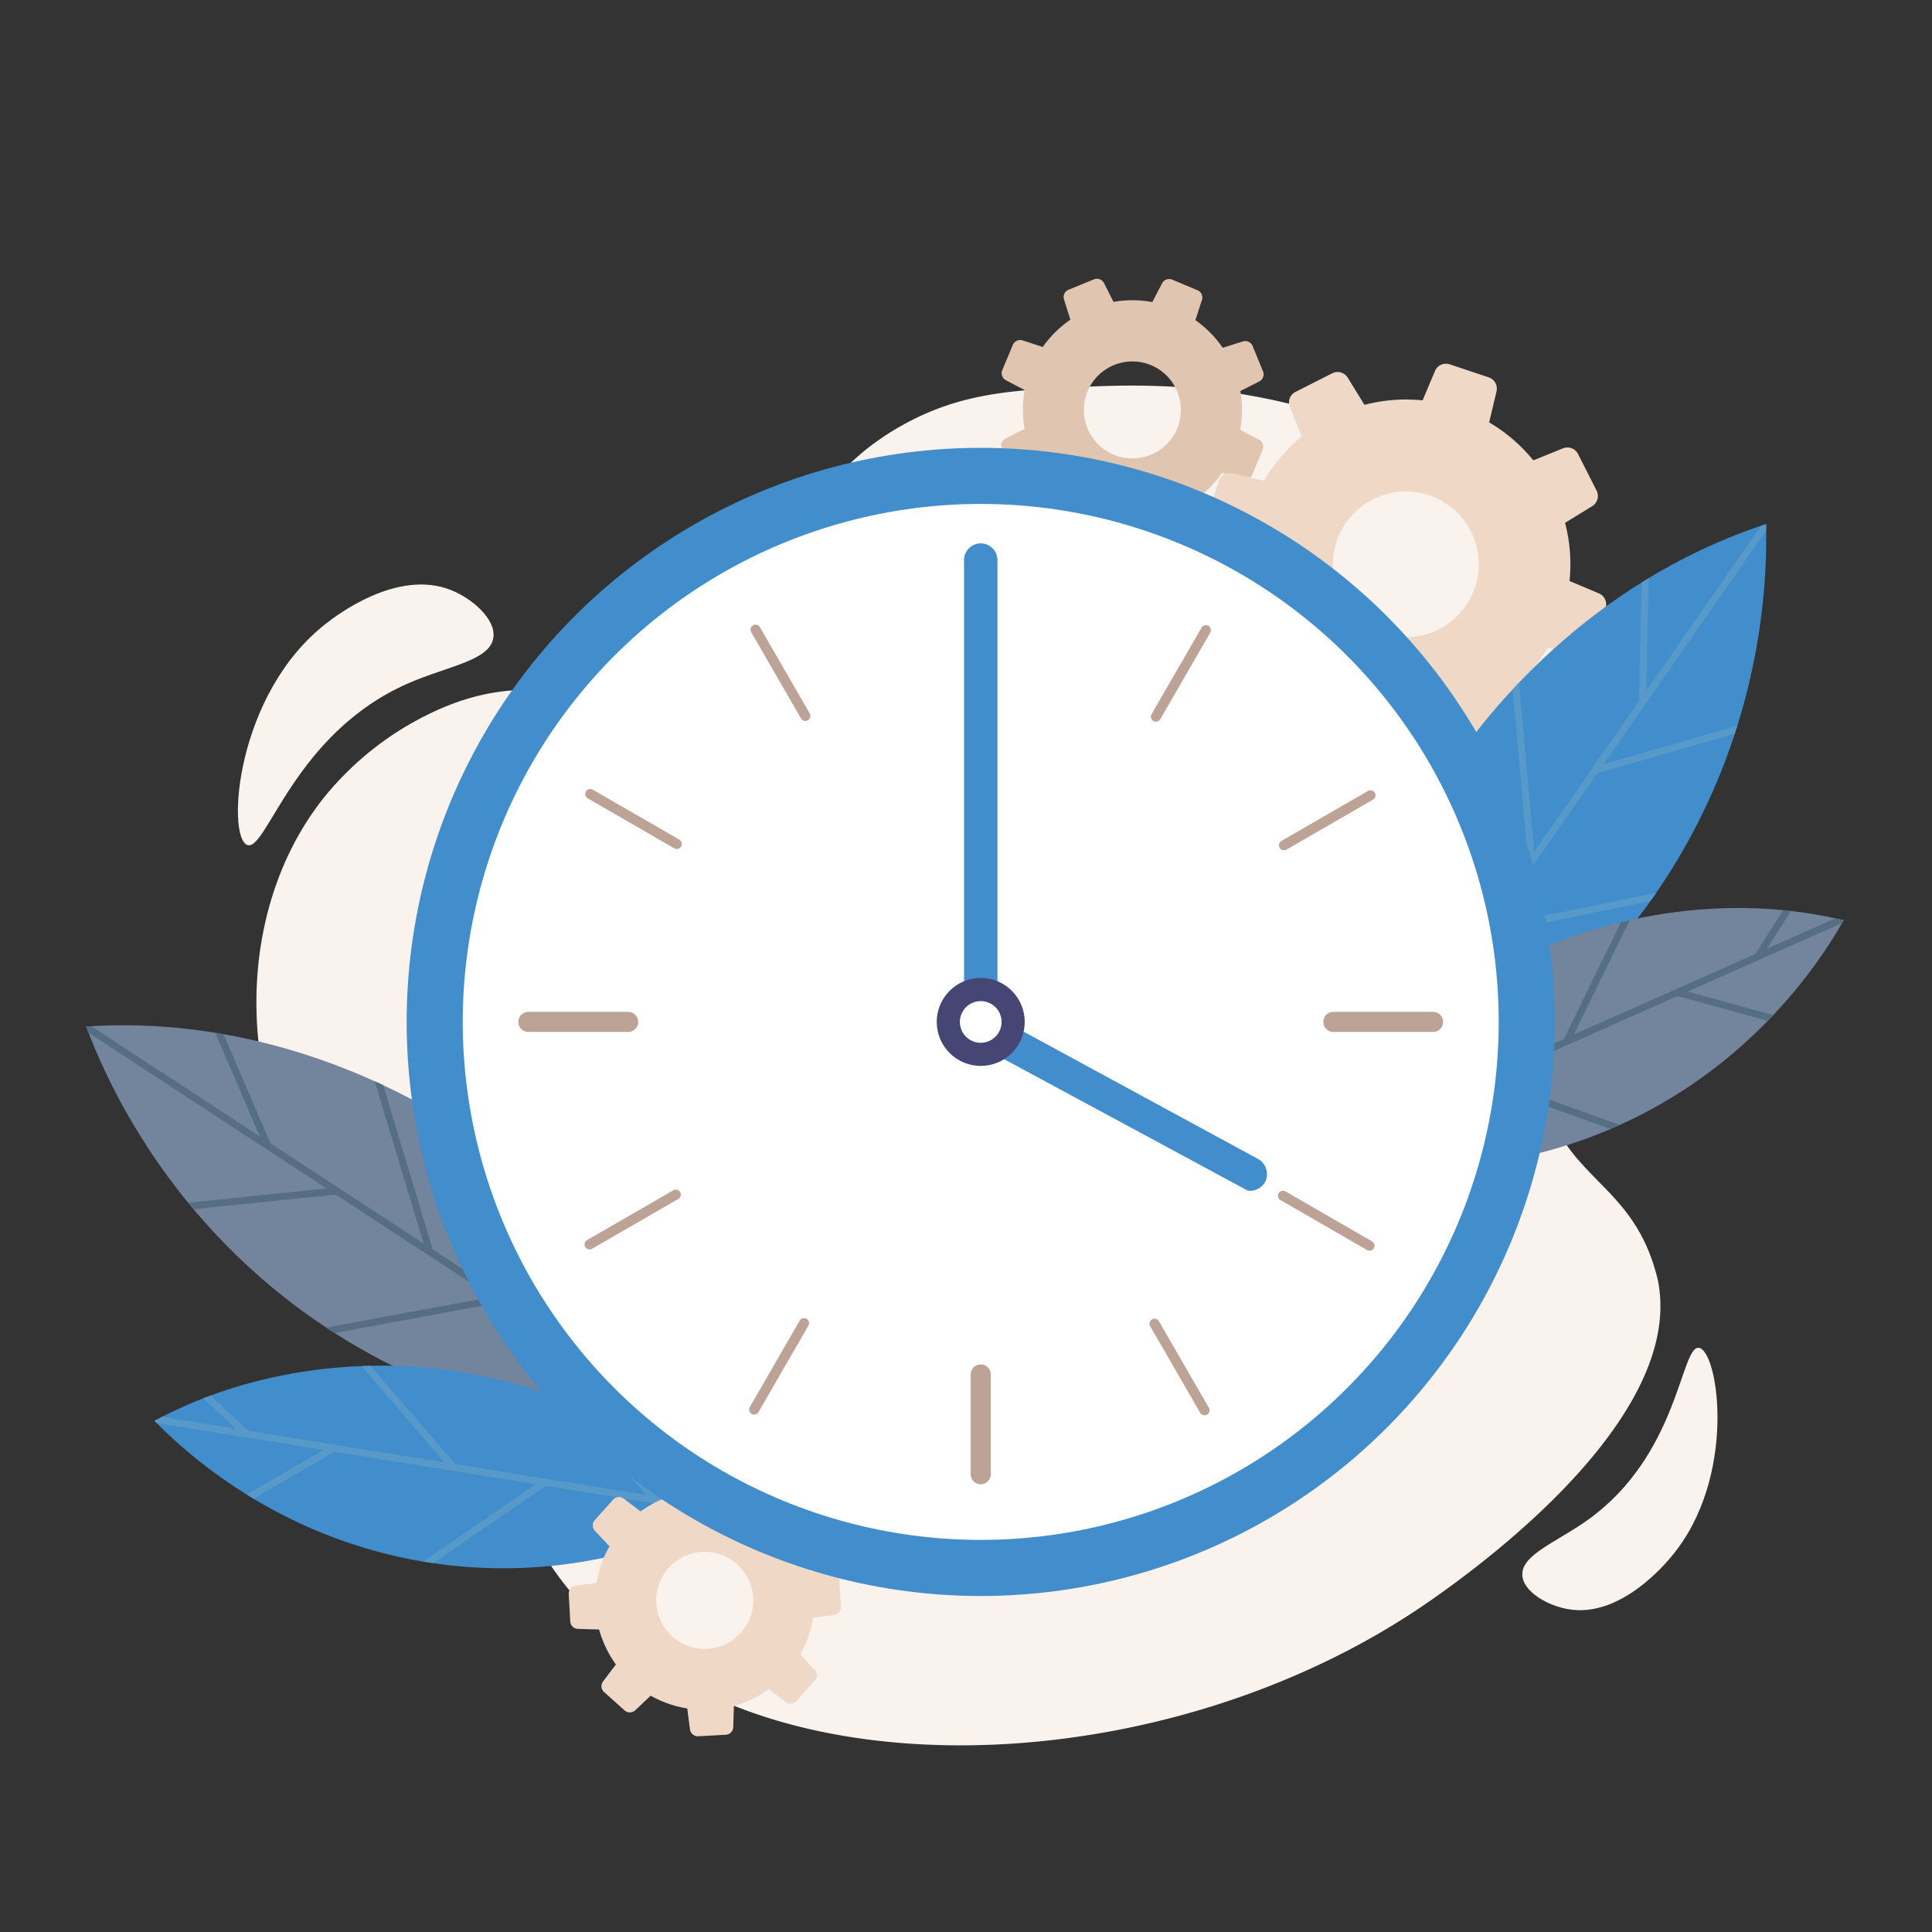
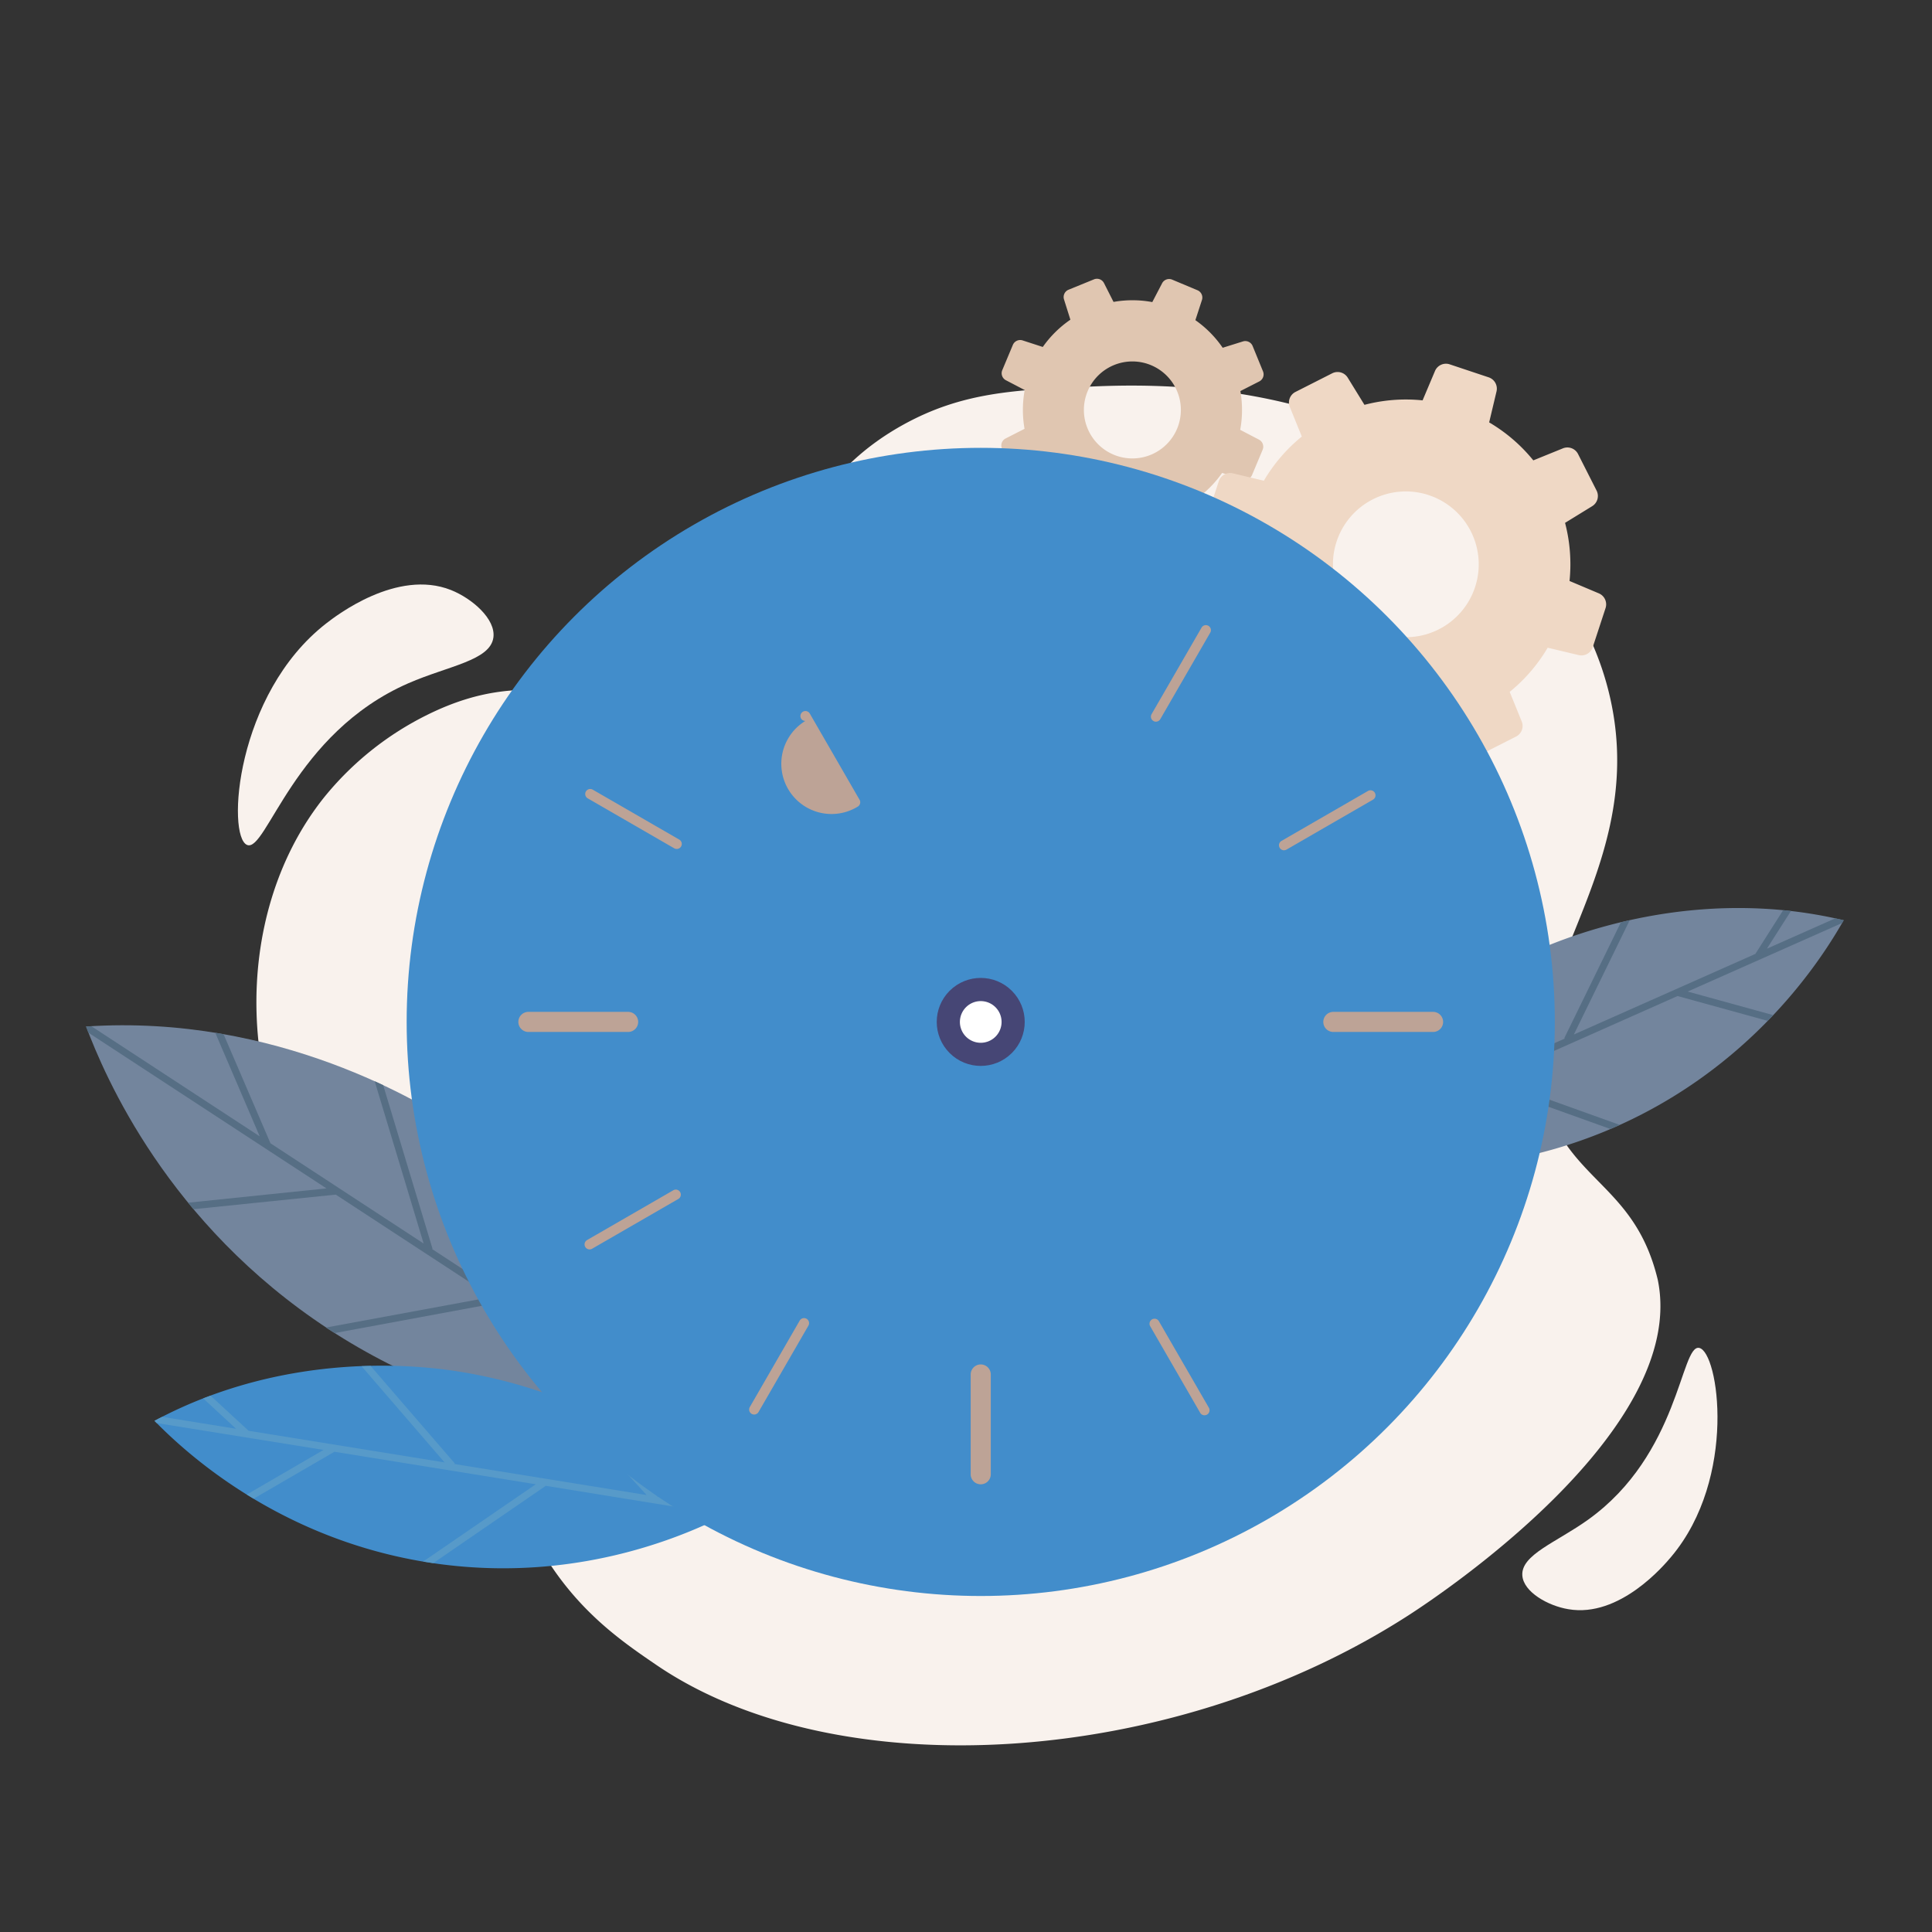
<svg xmlns="http://www.w3.org/2000/svg" id="ae49ad62-1dce-44fc-98c0-b3c8eeb64e55" data-name="Laag 1" viewBox="0 0 700 700">
  <rect x="0" y="0" width="700" height="700" fill="#333333" stroke="none" />
  <defs>
    <style>.acc98b6b-c624-4f9d-805f-239fdc72bf14{fill:#f9f2ed;}.e7b4294a-45b6-48d5-9306-a9ce71ce1128{fill:#73859d;}.f5a4a243-0a4c-4a20-8d29-b70e243cac95{fill:#566e84;}.fee167b9-2288-4bae-9e2a-f626074c514d{fill:#428dcb;}.b57dd907-b9e3-4af4-a608-fd3565ee5186{fill:#579ac9;}.f9621a01-96fd-465b-bfde-2dea8105a9ce{fill:#e0c6b1;}.ae55e8d0-8c3a-4125-bd29-c624c6ef9701{fill:#efd8c5;}.e9126a9d-9a0b-4973-879b-cbcf7678e72e{fill:#fff;}.b76c8e21-1bcf-4438-9a34-1290dd1f56b3{fill:#bda396;}.e78c0af0-caab-4629-b0b8-8801e2ccfc6c{fill:#464675;}</style>
  </defs>
  <path class="acc98b6b-c624-4f9d-805f-239fdc72bf14" d="M200.13,568c12.12,17.8,26.33,27.5,37.65,35.22,65.79,44.88,187.24,37.29,273-18.26,10.34-6.7,101.1-66.78,89.86-121.28-7.34-30.49-26.58-34.58-37.46-56.15-23.41-46.43,35.5-87.44,20.18-154.8-6.87-30.22-25-49.7-34.84-60.21-53-56.88-132.13-53.39-154.68-52.4-26.22,1.16-45.19,2-66.39,13.66-49.71,27.36-40.32,75-84,92.79C211.83,259.41,194,239.6,154.81,259A111.8,111.8,0,0,0,117.35,289C82.44,332.86,86.66,402,118.94,440.38c18.77,22.33,30,14,47.22,38.09C188.48,509.68,176.85,533.79,200.13,568Z" />
  <path class="acc98b6b-c624-4f9d-805f-239fdc72bf14" d="M605.55,564c24-28.55,17.16-74.3,10.08-75.63-6.7-1.26-7.13,38.55-40.24,62.25-11.45,8.2-24.36,12.71-23.82,20.22.43,6,9.36,11,16.66,12.2C586.85,586.26,603.05,567,605.55,564Z" />
  <path class="acc98b6b-c624-4f9d-805f-239fdc72bf14" d="M118.2,225.87C85.29,251.45,82.1,303,89.51,306.13c7,2.94,16.81-40.45,58.51-58.6,14.42-6.28,29.58-8.2,30.74-16.52.93-6.7-7.68-14.16-15.36-17.23C143.81,206,121.61,223.22,118.2,225.87Z" />
  <path class="e7b4294a-45b6-48d5-9306-a9ce71ce1128" d="M119,481.53c58.24,38.18,116.19,37.75,135.53,36.78-6.82-18.12-29.55-71.43-87.79-109.61-13.4-8.78-66.2-41.41-135.54-36.78C38,390,60.73,443.35,119,481.53Z" />
  <path class="f5a4a243-0a4c-4a20-8d29-b70e243cac95" d="M181.36,471.86,121.23,483c-.76-.48-1.51-.94-2.26-1.43l-.85-.58,60.17-11.1-56.64-37.06L70.1,438.12c-.66-.79-1.31-1.57-1.95-2.36l50.13-5.18L32,374.14l-.85-2.22c.66-.05,1.3-.06,1.95-.1l61,39.9L78,374.2l3,.5,17,39.54,55.49,36.31-17.73-58.8c1.05.48,2.08.95,3.08,1.43l17.88,59.29-.2.06,54.4,35.6-20.63-61.69c1.29,1.12,2.55,2.24,3.8,3.36l20.25,60.55,39.39,25.8c.3.76.58,1.49.83,2.16l-2,.1-17.8-11.65-36.9,7.14c-2.06-.42-4.15-.87-6.28-1.37l40.13-7.77Z" />
  <path class="fee167b9-2288-4bae-9e2a-f626074c514d" d="M158.9,566.64c52.89,7.16,93.09-11.9,106.8-19.18a181.7,181.7,0,0,0-99.54-50.53c-12.58-2-61.51-8.25-110.19,17.86C66.44,525.5,101.72,558.91,158.9,566.64Z" />
  <path class="b57dd907-b9e3-4af4-a608-fd3565ee5186" d="M197.75,538.34l-40.77,28c-1.23-.18-2.46-.36-3.67-.56l40.81-28L121.17,526,91.9,543c-.84-.5-1.67-1-2.48-1.5l27.8-16.17L56.77,515.6l-.8-.81c.93-.5,1.87-1,2.8-1.44l26.76,4.32-11.91-11c.89-.35,1.77-.68,2.66-1L90.07,518.4l71,11.46L131,495c1.11-.05,2.2-.08,3.27-.1l30.55,35.37-.2.17,69.67,11.24-32.35-35.28c1.83.7,3.64,1.41,5.4,2.14l30.95,33.74s26.54,4.32,26.54,4.32l.88.87c-1.76.93-3.95,2.06-6.54,3.3l2.91-2Z" />
  <path class="f9621a01-96fd-465b-bfde-2dea8105a9ce" d="M399.53,194.4l3.55-6.82a39.26,39.26,0,0,0,14.05.06l3.49,6.85a2.88,2.88,0,0,0,3.64,1.36l9.2-3.76a2.87,2.87,0,0,0,1.65-3.52l-2.31-7.33a39.77,39.77,0,0,0,10-9.89l7.3,2.38a2.89,2.89,0,0,0,3.54-1.62l3.84-9.16a2.88,2.88,0,0,0-1.32-3.66l-6.81-3.55a39.73,39.73,0,0,0,.06-14.05l6.85-3.49a2.87,2.87,0,0,0,1.35-3.65l-3.76-9.19a2.87,2.87,0,0,0-3.52-1.65L443,126a39.27,39.27,0,0,0-9.89-10l2.38-7.31a2.87,2.87,0,0,0-1.62-3.53l-9.16-3.84a2.87,2.87,0,0,0-3.66,1.32l-3.55,6.81a39.26,39.26,0,0,0-14.05-.06L400,102.57a2.86,2.86,0,0,0-3.64-1.35l-9.2,3.75a2.87,2.87,0,0,0-1.65,3.52l2.31,7.34a39.56,39.56,0,0,0-10,9.88l-7.3-2.37a2.88,2.88,0,0,0-3.54,1.62l-3.84,9.16a2.87,2.87,0,0,0,1.32,3.65l6.81,3.55a39.73,39.73,0,0,0-.06,14.05l-6.85,3.49a2.87,2.87,0,0,0-1.35,3.65l3.76,9.19a2.87,2.87,0,0,0,3.52,1.65l7.33-2.3a39.4,39.4,0,0,0,9.89,10l-2.38,7.31a2.87,2.87,0,0,0,1.62,3.53l9.16,3.85A2.89,2.89,0,0,0,399.53,194.4Zm-5.45-52.67a17.57,17.57,0,1,1,9.4,23A17.58,17.58,0,0,1,394.08,141.73Z" />
  <path class="ae55e8d0-8c3a-4125-bd29-c624c6ef9701" d="M439.36,193.92,450,198.41a59.39,59.39,0,0,0,1.61,21.06l-9.83,6.05a4.31,4.31,0,0,0-1.59,5.63l6.74,13.31a4.31,4.31,0,0,0,5.48,2l10.7-4.35a59.24,59.24,0,0,0,16,13.76l-2.67,11.23a4.31,4.31,0,0,0,2.86,5.1l14.18,4.65a4.33,4.33,0,0,0,5.32-2.42l4.49-10.64a59.33,59.33,0,0,0,21.05-1.61l6.06,9.83a4.33,4.33,0,0,0,5.63,1.59l13.31-6.75a4.32,4.32,0,0,0,2-5.47l-4.35-10.7a59.41,59.41,0,0,0,13.76-16l11.23,2.67a4.31,4.31,0,0,0,5.1-2.86l4.65-14.18a4.33,4.33,0,0,0-2.43-5.32l-10.63-4.49a59.16,59.16,0,0,0-1.62-21.06l9.84-6.05a4.33,4.33,0,0,0,1.59-5.63l-6.75-13.31a4.32,4.32,0,0,0-5.47-2l-10.71,4.35a59.22,59.22,0,0,0-16-13.76l2.67-11.23a4.33,4.33,0,0,0-2.86-5.1L525.24,132a4.31,4.31,0,0,0-5.32,2.43l-4.49,10.63a59.14,59.14,0,0,0-21.06,1.62l-6.06-9.84a4.31,4.31,0,0,0-5.62-1.59L469.38,142a4.3,4.3,0,0,0-2.05,5.47l4.34,10.7a59.38,59.38,0,0,0-13.75,16l-11.23-2.67a4.31,4.31,0,0,0-5.1,2.86l-4.65,14.18A4.32,4.32,0,0,0,439.36,193.92Zm78.23-14.55a26.41,26.41,0,1,1-33.33,16.88A26.41,26.41,0,0,1,517.59,179.37Z" />
-   <path class="ae55e8d0-8c3a-4125-bd29-c624c6ef9701" d="M265.67,625.79l.23-7.68A39.35,39.35,0,0,0,278.56,612l6.13,4.64a2.87,2.87,0,0,0,3.87-.37l6.63-7.39a2.88,2.88,0,0,0,0-3.89l-5.28-5.59a39.63,39.63,0,0,0,4.67-13.26l7.61-1a2.87,2.87,0,0,0,2.47-3l-.54-9.92a2.86,2.86,0,0,0-2.78-2.71l-7.68-.22a39.51,39.51,0,0,0-6.08-12.67l4.64-6.13a2.87,2.87,0,0,0-.37-3.87l-7.4-6.63a2.87,2.87,0,0,0-3.89,0l-5.59,5.28a39.36,39.36,0,0,0-13.25-4.67L260.63,533a2.88,2.88,0,0,0-3-2.48l-9.92.54a2.87,2.87,0,0,0-2.71,2.79l-.22,7.68a39.31,39.31,0,0,0-12.67,6.08L226,543a2.86,2.86,0,0,0-3.87.37l-6.63,7.39a2.87,2.87,0,0,0,.05,3.89l5.27,5.59a39.57,39.57,0,0,0-4.67,13.25l-7.61,1.06a2.87,2.87,0,0,0-2.47,3l.54,9.91a2.88,2.88,0,0,0,2.78,2.72l7.68.22a39.72,39.72,0,0,0,6.08,12.67l-4.64,6.13a2.87,2.87,0,0,0,.37,3.87l7.4,6.63a2.88,2.88,0,0,0,3.89-.05l5.59-5.28A39.36,39.36,0,0,0,249,619l1,7.61a2.87,2.87,0,0,0,3,2.47l9.92-.54A2.86,2.86,0,0,0,265.67,625.79Zm-27.89-45a17.58,17.58,0,1,1,18.51,16.6A17.58,17.58,0,0,1,237.78,580.78Z" />
-   <path class="fee167b9-2288-4bae-9e2a-f626074c514d" d="M599.47,324.37c-39.74,57.19-93.64,78.46-112,84.79-.44-19.36.7-77.29,40.45-134.48,9.14-13.16,45.91-63.17,111.95-84.8C640.36,209.24,639.22,267.18,599.47,324.37Z" />
-   <path class="b57dd907-b9e3-4af4-a608-fd3565ee5186" d="M538,338.74l59.93-12.2c.51-.72,1-1.43,1.55-2.17.2-.28.38-.57.58-.85l-60,12.2,38.67-55.55,49.8-14.34q.48-1.45.93-2.91l-48.43,13.94,58.9-84.6c0-.84,0-1.65,0-2.38l-1.85.64-41.63,59.8.94-40.83c-.87.52-1.73,1-2.58,1.58l-1,43-37.89,54.43-5.54-61.16c-.8.84-1.57,1.66-2.33,2.48l5.59,61.67.21,0-37.14,53.36-3.93-64.93q-1.17,2.28-2.27,4.54l3.86,63.73-26.9,38.66c0,.81,0,1.6,0,2.31.6-.2,1.24-.43,1.91-.67L501.59,391l36.89-7.17c1.76-1.16,3.53-2.36,5.32-3.62L503.67,388Z" />
  <path class="e7b4294a-45b6-48d5-9306-a9ce71ce1128" d="M581.7,409.83c-49.31,20.41-93,12.23-108.15,8.69a181.72,181.72,0,0,1,83.35-74.25c11.66-5.1,57.37-23.67,111.1-10.84C660.61,346.46,635,387.76,581.7,409.83Z" />
  <path class="f5a4a243-0a4c-4a20-8d29-b70e243cac95" d="M536.92,392.37l46.57,16.69c1.14-.49,2.28-1,3.4-1.48l-46.6-16.7,67.52-30,32.66,9c.68-.69,1.35-1.39,2-2.08l-31-8.54,56-24.85.56-1c-1-.24-2-.46-3.07-.68l-24.78,11,8.72-13.67c-1-.11-1.89-.2-2.83-.29L636,345.62l-65.76,29.2,20.23-41.4c-1.09.24-2.15.49-3.19.74l-20.52,42,.24.11-64.5,28.64,22.28-42.35c-1.59,1.14-3.16,2.28-4.68,3.44l-21.31,40.52s-24.56,10.95-24.56,10.95c-.22.36-.44.73-.63,1.06,1.93.46,4.34,1,7.16,1.52l-3.33-1.23Z" />
  <circle class="fee167b9-2288-4bae-9e2a-f626074c514d" cx="355.34" cy="370.26" r="208" />
-   <circle class="e9126a9d-9a0b-4973-879b-cbcf7678e72e" cx="355.34" cy="370.26" r="187.67" transform="translate(-157.74 359.71) rotate(-45)" />
-   <path class="b76c8e21-1bcf-4438-9a34-1290dd1f56b3" d="M291.79,261.21a1.8,1.8,0,0,1-1.57-.91L272.15,229a1.82,1.82,0,0,1,3.15-1.82l18.07,31.3a1.82,1.82,0,0,1-.67,2.48A1.76,1.76,0,0,1,291.79,261.21Z" />
+   <path class="b76c8e21-1bcf-4438-9a34-1290dd1f56b3" d="M291.79,261.21a1.8,1.8,0,0,1-1.57-.91a1.82,1.82,0,0,1,3.15-1.82l18.07,31.3a1.82,1.82,0,0,1-.67,2.48A1.76,1.76,0,0,1,291.79,261.21Z" />
  <path class="b76c8e21-1bcf-4438-9a34-1290dd1f56b3" d="M245.2,307.6a1.88,1.88,0,0,1-.91-.24L213,289.29a1.82,1.82,0,1,1,1.82-3.15l31.29,18.06a1.83,1.83,0,0,1,.67,2.49A1.81,1.81,0,0,1,245.2,307.6Z" />
  <path class="b76c8e21-1bcf-4438-9a34-1290dd1f56b3" d="M213.64,452.69a1.82,1.82,0,0,1-.92-3.4L244,431.23a1.82,1.82,0,0,1,1.82,3.15l-31.3,18.07A1.84,1.84,0,0,1,213.64,452.69Z" />
  <path class="b76c8e21-1bcf-4438-9a34-1290dd1f56b3" d="M273.25,512.51a1.88,1.88,0,0,1-.91-.24,1.82,1.82,0,0,1-.66-2.49l18.06-31.29a1.82,1.82,0,1,1,3.16,1.82L274.83,511.6A1.83,1.83,0,0,1,273.25,512.51Z" />
  <path class="b76c8e21-1bcf-4438-9a34-1290dd1f56b3" d="M436.41,512.78a1.78,1.78,0,0,1-1.57-.91l-18.07-31.29a1.82,1.82,0,1,1,3.15-1.82L438,510.05a1.83,1.83,0,0,1-.67,2.49A1.85,1.85,0,0,1,436.41,512.78Z" />
-   <path class="b76c8e21-1bcf-4438-9a34-1290dd1f56b3" d="M496.23,453.16a1.88,1.88,0,0,1-.91-.24L464,434.85a1.82,1.82,0,1,1,1.82-3.15l31.29,18.07a1.82,1.82,0,0,1-.91,3.39Z" />
  <path class="b76c8e21-1bcf-4438-9a34-1290dd1f56b3" d="M465.21,308.07a1.82,1.82,0,0,1-.91-3.39l31.29-18.07a1.82,1.82,0,1,1,1.82,3.15l-31.29,18.07A1.88,1.88,0,0,1,465.21,308.07Z" />
  <path class="b76c8e21-1bcf-4438-9a34-1290dd1f56b3" d="M418.81,261.48a1.72,1.72,0,0,1-.9-.25,1.81,1.81,0,0,1-.67-2.48l18.07-31.29a1.82,1.82,0,1,1,3.15,1.82l-18.07,31.29A1.83,1.83,0,0,1,418.81,261.48Z" />
  <path class="b76c8e21-1bcf-4438-9a34-1290dd1f56b3" d="M355.34,246.14a3.63,3.63,0,0,1-3.64-3.64V206.37a3.64,3.64,0,0,1,7.28,0V242.5A3.63,3.63,0,0,1,355.34,246.14Z" />
  <path class="b76c8e21-1bcf-4438-9a34-1290dd1f56b3" d="M227.58,373.9H191.45a3.64,3.64,0,0,1,0-7.28h36.13a3.64,3.64,0,1,1,0,7.28Z" />
  <path class="b76c8e21-1bcf-4438-9a34-1290dd1f56b3" d="M355.34,537.79a3.63,3.63,0,0,1-3.64-3.63V498a3.64,3.64,0,0,1,7.28,0v36.14A3.63,3.63,0,0,1,355.34,537.79Z" />
  <path class="b76c8e21-1bcf-4438-9a34-1290dd1f56b3" d="M519.23,373.9H483.1a3.64,3.64,0,0,1,0-7.28h36.13a3.64,3.64,0,0,1,0,7.28Z" />
  <path class="fee167b9-2288-4bae-9e2a-f626074c514d" d="M456.15,420.1l-94.76-51.46V202.93a6.05,6.05,0,1,0-12.1,0s0,169.25,0,173l102.83,55.47a6.28,6.28,0,0,0,6.32-3.28A6.35,6.35,0,0,0,456.15,420.1Z" />
  <circle class="e78c0af0-caab-4629-b0b8-8801e2ccfc6c" cx="355.34" cy="370.26" r="15.94" transform="translate(-157.74 359.71) rotate(-45)" />
  <path class="e9126a9d-9a0b-4973-879b-cbcf7678e72e" d="M362.89,370.26a7.55,7.55,0,1,1-7.55-7.54A7.55,7.55,0,0,1,362.89,370.26Z" />
</svg>